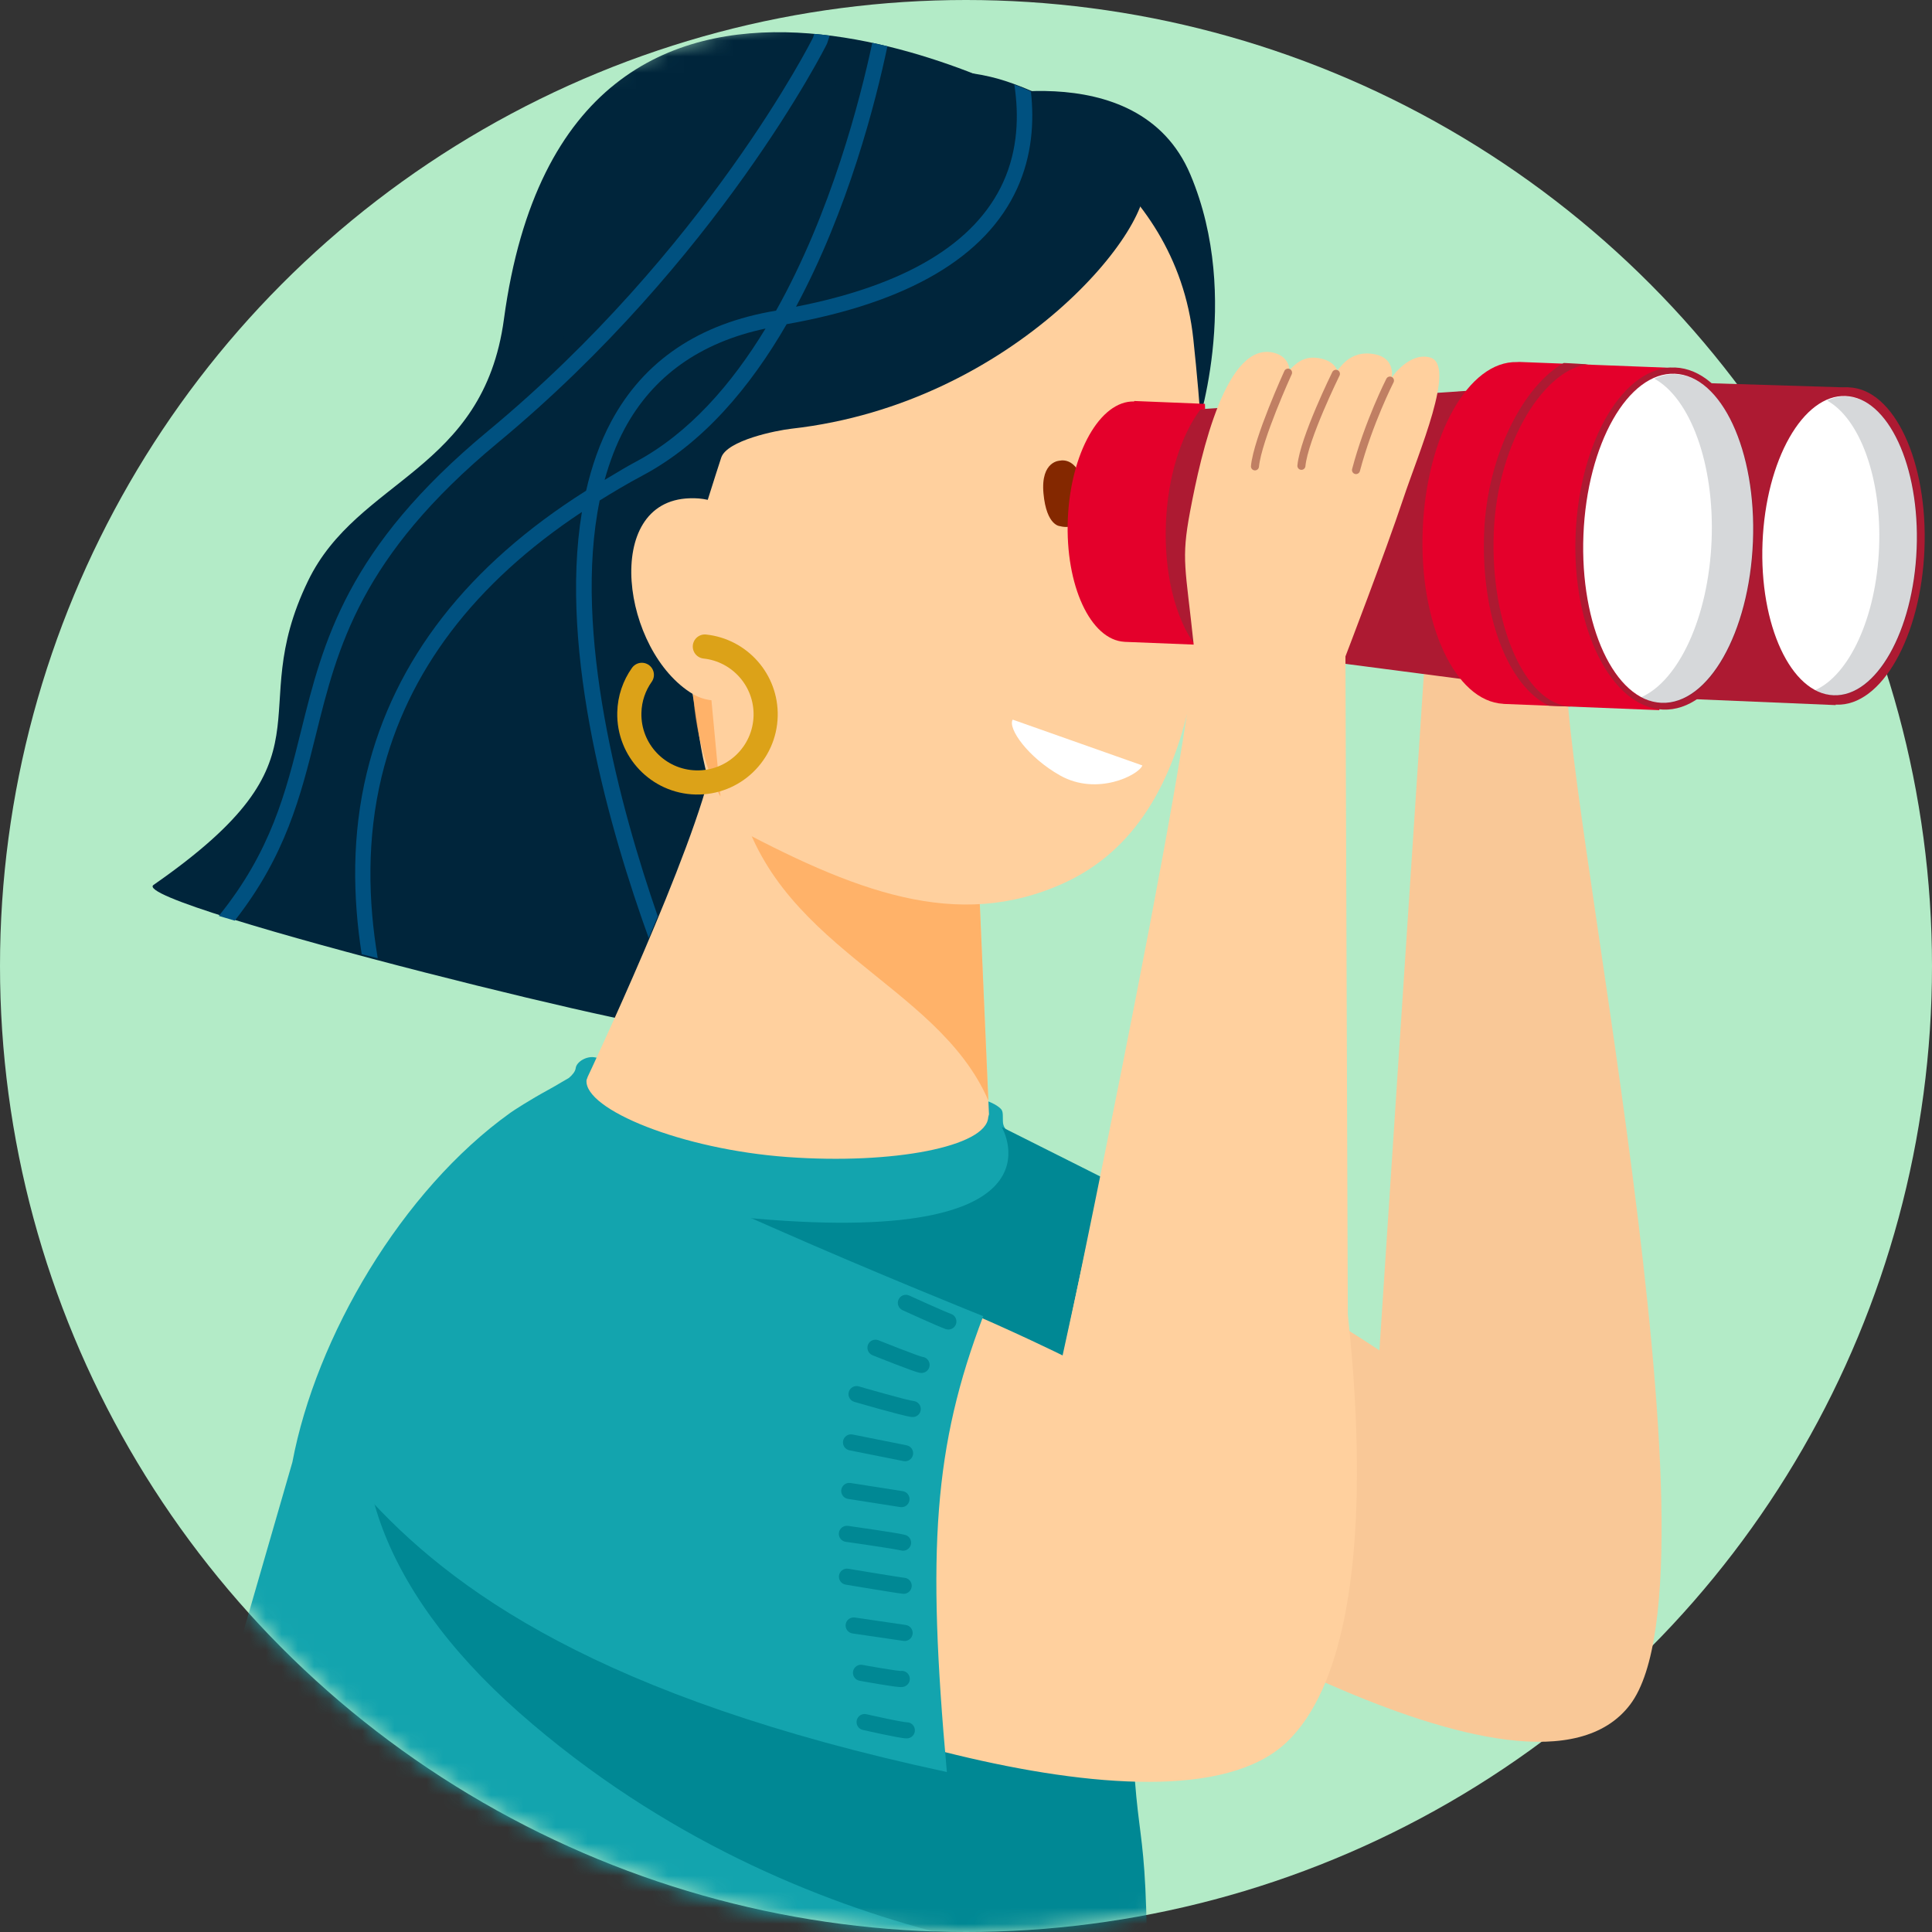
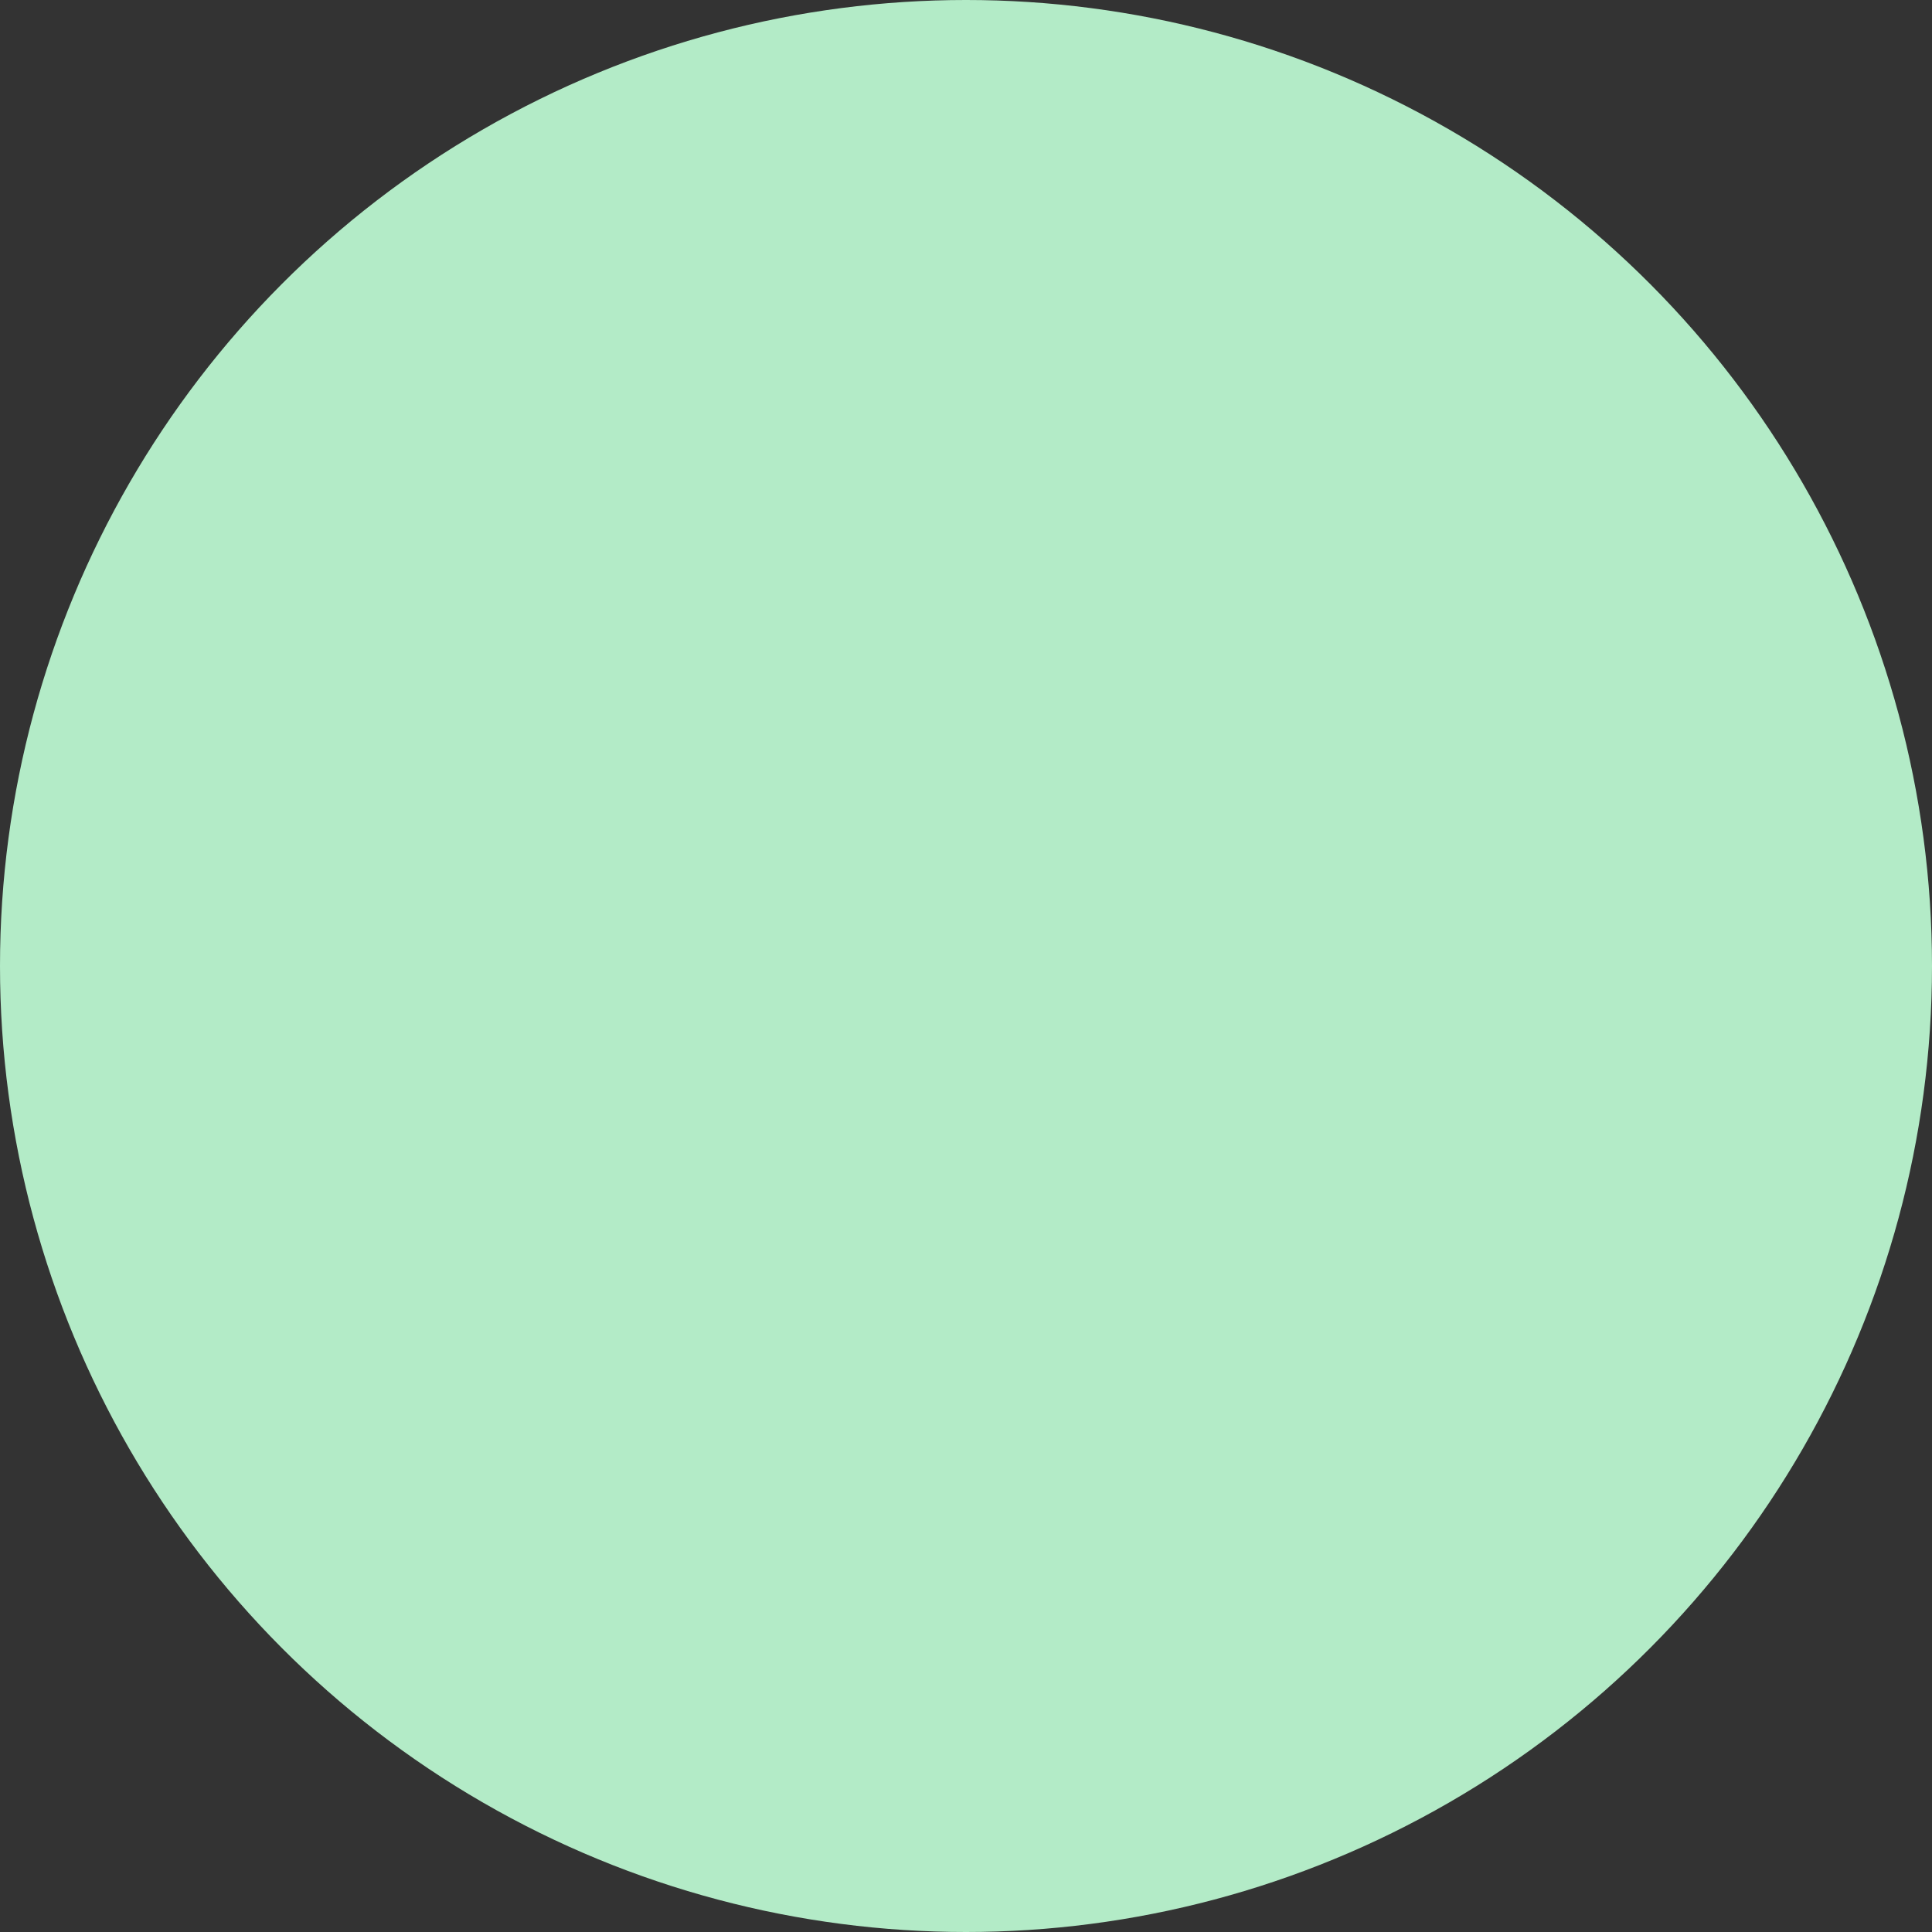
<svg xmlns="http://www.w3.org/2000/svg" width="120" height="120" viewBox="0 0 120 120" fill="none">
  <rect x="0" y="0" width="120" height="120" fill="#333333" stroke="none" />
  <g clip-path="url(#clip0_5936_75479)">
    <circle cx="60" cy="60" r="60" fill="#B3EBC7" />
    <mask id="mask0_5936_75479" style="mask-type:alpha" maskUnits="userSpaceOnUse" x="0" y="0" width="121" height="120">
-       <path d="M120 60C120 73.025 115.85 85.08 108.8 94.916C106.254 98.469 106.785 105.461 103.542 108.375C101.134 110.538 98.916 113.375 92.359 110.535C83.022 116.526 71.917 120 60 120C26.863 120 0 93.137 0 60C0 26.863 26.863 0 60 0C74.186 0 87.222 4.923 97.493 13.154C103.668 18.103 114.342 14.636 118.167 21.625C122.84 30.165 120 49.578 120 60Z" fill="#C4C4C4" />
-     </mask>
+       </mask>
    <g mask="url(#mask0_5936_75479)">
      <path fill-rule="evenodd" clip-rule="evenodd" d="M38.063 65.878C38.063 65.878 37.163 65.722 36.983 65.681C36.447 65.558 35.806 65.951 35.758 66.343C35.732 66.553 35.553 66.769 35.331 66.956C35.191 67.032 35.03 67.128 34.85 67.235C34.617 67.373 34.354 67.53 34.068 67.685C32.891 68.326 31.902 68.973 31.705 69.113C24.944 73.944 19.625 83.046 18.16 90.82L2.859 143.75H70.467C70.449 140.744 70.432 137.311 70.414 133.617C70.296 109.731 70.124 74.915 69.359 73.866C68.994 73.365 66.67 72.248 64.746 71.323C63.975 70.952 63.268 70.612 62.777 70.355L62.782 70.356C62.782 70.356 62.776 70.354 62.766 70.349C62.722 70.326 62.679 70.304 62.639 70.282C62.494 70.188 62.291 69.99 62.291 69.628C62.291 69.007 62.286 68.966 62.046 68.769C59.514 66.716 38.063 65.878 38.063 65.878Z" fill="#13A4AE" />
-       <path d="M64.73 6.522C64.73 6.522 35.319 -9.893 31.3 19.825C30.019 29.304 22.224 29.704 19.136 36.074C15.015 44.574 21.194 46.862 9.536 54.964C7.809 56.165 45.542 65.384 41.469 63.584C39.792 62.842 57.131 50.632 52.002 40.452C49.334 35.154 46.975 29.562 48.209 27.235C49.442 24.909 64.73 6.522 64.73 6.522Z" fill="#00253B" />
      <path d="M61.427 69.215L60.475 47.34L43.885 41.638C43.885 41.638 44.783 44.639 44.261 47.308C43.212 52.67 36.501 66.886 36.501 66.886L36.479 66.954C36.464 67.003 36.434 67.049 36.429 67.103C36.299 68.914 42.346 71.392 48.916 71.866C55.487 72.34 61.25 71.217 61.379 69.406C61.386 69.349 61.427 69.215 61.427 69.215Z" fill="#FFD09E" />
      <path d="M65.509 74.313C72.352 74.936 85.678 83.875 85.678 83.875L88.553 40.125L97.303 41C96.71 48.057 107.5 97.625 101.25 105.875C95 114.125 69.72 97.915 63.516 94.271L56.619 89.189L65.509 74.313Z" fill="#FFD09E" />
-       <path d="M65.509 74.313C72.352 74.936 85.678 83.875 85.678 83.875L88.553 40.125L97.303 41C96.71 48.057 107.5 97.625 101.25 105.875C95 114.125 69.72 97.915 63.516 94.271L56.619 89.189L65.509 74.313Z" fill="#842800" fill-opacity="0.05" />
+       <path d="M65.509 74.313C72.352 74.936 85.678 83.875 85.678 83.875L88.553 40.125C96.71 48.057 107.5 97.625 101.25 105.875C95 114.125 69.72 97.915 63.516 94.271L56.619 89.189L65.509 74.313Z" fill="#842800" fill-opacity="0.05" />
      <path opacity="0.75" d="M60.832 55.564L61.388 68.354C58.169 60.928 47.831 58.861 45.763 49.039C43.696 39.218 60.832 55.564 60.832 55.564Z" fill="#FFA857" />
      <path d="M45 75.5C23.125 73.125 14.375 90.625 32.25 106.375C50.125 122.125 71.25 122 71.25 122C71.185 111.026 70.344 116.116 70.201 101.809C67.634 92.525 69.312 73.562 69.312 73.562L62.219 70C62.219 70 66.875 77.875 45 75.5Z" fill="#008894" />
      <path d="M59.545 6.306C59.545 6.306 70.672 3.105 73.938 10.846C77.204 18.587 74.228 26.997 74.228 26.997C74.228 26.997 69.147 16.715 67.937 15.263C66.727 13.811 59.545 6.306 59.545 6.306Z" fill="#00253B" />
-       <path d="M49.873 7.1C54.087 5.873 56.184 5.308 60.519 6.083C63.17 6.327 73.036 10.79 74.12 21.065C75.94 38.16 74.819 50.839 66.109 54.836C59.434 57.892 53.02 55.356 45.112 51.11C43.379 48.078 43.489 45.003 42.751 41.739L42.429 33.256C42.426 33.254 29.742 12.748 49.873 7.1Z" fill="#FFD09E" />
      <path d="M71.062 11C72.013 13.852 63.102 25.06 49.166 26.627C48.218 26.733 45.153 27.35 44.796 28.425C44.484 29.36 43.53 32.416 43.53 32.416C43.53 32.416 40.37 30.698 38.379 31.596C37.938 31.795 37.577 29.585 37.44 29.334C36.01 26.703 31.768 18.083 39.555 11.775C48.376 4.627 57.448 3.354 62.527 5.057C66.948 6.537 70.643 9.738 71.062 11Z" fill="#00253B" />
      <path opacity="0.75" d="M44.75 49.469L44.125 42.812C43.177 41.427 42.856 39.487 43.031 42.812C43.206 46.138 44.25 48.635 44.75 49.469Z" fill="#FFA857" />
      <path d="M73.67 48.993L66 84.188C66 84.188 54.483 78.443 43.158 75.355L36.905 95.864L39.821 101.846C46.025 105.49 72.5 115.154 79.875 108.25C87.25 101.346 83.142 77.408 83.142 77.408L73.67 48.993Z" fill="#FFD09E" />
      <path d="M70.956 47.544C70.71 48.153 68.129 49.449 65.849 48.168C63.852 47.047 62.58 45.239 62.9 44.697" fill="white" />
      <path d="M65.853 32.683C65.853 32.683 67.618 33.229 67.35 30.631C67.109 28.295 65.853 28.61 65.853 28.61C65.853 28.61 64.628 28.603 64.812 30.645C64.999 32.69 65.853 32.683 65.853 32.683Z" fill="#842800" />
-       <path d="M46.389 42.319C46.986 40.434 47.237 38.461 47.111 36.489C46.914 33.762 46.06 30.832 42.839 30.949C37.355 31.113 38.632 40.48 43.047 43.116C44.337 43.88 46.008 43.481 46.389 42.319Z" fill="#FFD09E" />
      <path d="M43.779 40.157C45.945 40.389 47.607 42.248 47.555 44.466C47.501 46.803 45.562 48.656 43.222 48.599C40.885 48.545 39.035 46.606 39.089 44.267C39.108 43.39 39.394 42.581 39.866 41.916" stroke="#DCA218" stroke-width="1.5" stroke-miterlimit="10" stroke-linecap="round" />
      <path d="M48 76.25C41.462 73.365 35.75 70.875 35.75 70.875C33.223 69.882 17.86 77.832 22.625 92.75C28 98.75 37.242 105.438 58.812 110.063C57.562 96.25 58 89.812 61.07 81.75C61.07 81.75 54.538 79.135 48 76.25Z" fill="#13A4AE" />
      <path d="M92.507 24.177L70.773 25.678V25.707C68.821 25.655 67.12 28.665 66.968 32.459C66.814 36.25 68.269 39.388 70.216 39.494V39.496H70.236C70.238 39.496 70.24 39.496 70.243 39.496C70.245 39.496 70.247 39.496 70.249 39.496L90.758 42.171L92.507 24.177Z" fill="#AD1A32" />
      <path d="M119.531 34.119C119.75 28.677 117.655 24.174 114.852 24.061C112.049 23.948 109.598 28.268 109.379 33.709C109.159 39.151 111.254 43.654 114.057 43.767C116.861 43.88 119.311 39.561 119.531 34.119Z" fill="#AD1A32" />
      <path d="M101.25 43.258L114.018 43.795L114.814 24.069L100.484 23.625L100.882 42.884C100.886 43.084 101.048 43.25 101.25 43.258Z" fill="#AD1A32" />
      <path d="M104.281 22.866L94.366 22.481L94.225 22.489C91.221 22.409 88.603 27.045 88.367 32.884C88.131 38.722 90.368 43.553 93.368 43.715V43.717L93.398 43.719C93.4 43.719 93.405 43.722 93.407 43.722C93.409 43.722 93.413 43.722 93.415 43.722L103.062 44.109L104.281 22.866Z" fill="#E4002B" />
      <path d="M119.046 34.084C119.253 28.953 117.278 24.706 114.635 24.599C111.992 24.493 109.681 28.567 109.474 33.698C109.267 38.83 111.242 43.077 113.886 43.183C116.529 43.29 118.839 39.216 119.046 34.084Z" fill="white" />
      <path d="M109.369 33.677C109.606 27.813 107.222 22.956 104.045 22.827C100.867 22.699 98.1 27.349 97.864 33.213C97.627 39.077 100.112 43.946 103.289 44.074C106.466 44.202 109.133 39.541 109.369 33.677Z" fill="#AD1A32" />
      <path opacity="0.2" d="M114.679 24.625C114.268 24.608 113.867 24.704 113.478 24.877C115.505 25.989 116.887 29.68 116.713 34.013C116.539 38.347 114.861 41.915 112.753 42.86C113.126 43.065 113.518 43.191 113.929 43.209C116.573 43.315 118.884 39.243 119.09 34.11C119.297 28.979 117.321 24.733 114.679 24.625Z" fill="#333F48" />
-       <path d="M108.877 33.646C109.105 28.002 106.933 23.331 104.026 23.214C101.119 23.096 98.577 27.577 98.35 33.221C98.122 38.865 100.294 43.536 103.201 43.653C106.108 43.77 108.65 39.29 108.877 33.646Z" fill="white" />
      <path opacity="0.2" d="M104.073 23.243C103.621 23.224 103.179 23.331 102.752 23.52C104.981 24.743 106.501 28.803 106.31 33.569C106.118 38.335 104.273 42.259 101.954 43.299C102.364 43.524 102.796 43.663 103.248 43.682C106.156 43.798 108.697 39.32 108.924 33.675C109.151 28.03 106.978 23.36 104.073 23.243Z" fill="#333F48" />
      <path d="M74.55 25.447L74.85 25.421L74.841 25.084L74.577 25.074L70.445 24.906L70.444 24.936C68.331 24.879 66.49 28.14 66.324 32.246C66.159 36.353 67.732 39.749 69.843 39.864V39.867H69.864C69.866 39.867 69.868 39.867 69.87 39.867C69.872 39.867 69.874 39.867 69.876 39.867L74.207 40.04C73.015 38.397 72.29 35.624 72.418 32.493C72.535 29.576 73.365 27.032 74.546 25.451C74.546 25.451 74.548 25.449 74.55 25.447Z" fill="#E4002B" />
      <path d="M92.781 33.061C93.013 27.316 96.056 22.851 98.648 22.63C98.562 22.628 98.49 22.624 98.473 22.622C98.43 22.613 97.558 22.565 97.133 22.544C94.567 23.987 92.372 28.378 92.184 33.04C91.972 38.275 93.673 42.614 96.196 43.83L97.545 43.884L97.527 43.878C94.697 43.722 92.552 38.71 92.781 33.061Z" fill="#AD1A32" />
      <path fill-rule="evenodd" clip-rule="evenodd" d="M56.474 80.468C56.223 80.353 55.927 80.463 55.812 80.714C55.697 80.965 55.807 81.262 56.058 81.377L56.266 80.922L56.058 81.377L56.058 81.377L56.059 81.377L56.06 81.378L56.065 81.38L56.083 81.388L56.153 81.421L56.407 81.536C56.619 81.632 56.907 81.763 57.209 81.898C57.8 82.162 58.485 82.463 58.74 82.552C59 82.643 59.285 82.506 59.377 82.245C59.468 81.984 59.33 81.699 59.069 81.608C58.865 81.537 58.231 81.259 57.617 80.985C57.318 80.851 57.032 80.721 56.821 80.626L56.568 80.511L56.499 80.479L56.481 80.471L56.476 80.469L56.475 80.468L56.474 80.468L56.474 80.468L56.266 80.922L56.474 80.468ZM53.812 106.473C53.543 106.412 53.275 106.581 53.214 106.85C53.153 107.119 53.321 107.387 53.59 107.448L53.701 106.961L53.59 107.448L53.59 107.448L53.591 107.448L53.592 107.449L53.597 107.45L53.617 107.454L53.69 107.471C53.753 107.485 53.844 107.506 53.954 107.53C54.174 107.579 54.471 107.644 54.78 107.709C55.088 107.774 55.41 107.839 55.679 107.888C55.813 107.912 55.937 107.933 56.042 107.948C56.136 107.962 56.245 107.975 56.333 107.974C56.609 107.97 56.83 107.742 56.825 107.466C56.821 107.19 56.594 106.97 56.318 106.974C56.318 106.974 56.317 106.974 56.317 106.974C56.312 106.974 56.273 106.971 56.183 106.958C56.097 106.946 55.986 106.928 55.858 106.904C55.602 106.858 55.29 106.794 54.986 106.73C54.682 106.666 54.388 106.602 54.171 106.554C54.062 106.53 53.972 106.509 53.91 106.495L53.837 106.479L53.819 106.475L53.814 106.474L53.813 106.473L53.812 106.473L53.812 106.473ZM52.986 103.81C53.036 103.539 53.296 103.359 53.568 103.409L53.568 103.409L53.568 103.409L53.569 103.41L53.575 103.41L53.594 103.414L53.67 103.428C53.736 103.44 53.83 103.457 53.943 103.477C54.17 103.517 54.473 103.57 54.779 103.621C55.087 103.673 55.393 103.721 55.629 103.753C55.748 103.769 55.841 103.779 55.905 103.784C55.917 103.785 55.928 103.786 55.937 103.786C56.144 103.755 56.358 103.858 56.457 104.056C56.582 104.302 56.483 104.603 56.236 104.727C56.153 104.769 56.076 104.779 56.054 104.782L56.054 104.782C56.02 104.786 55.989 104.787 55.967 104.787C55.921 104.788 55.872 104.785 55.827 104.781C55.736 104.774 55.62 104.761 55.496 104.744C55.244 104.71 54.925 104.66 54.615 104.608C54.304 104.556 53.997 104.502 53.768 104.462C53.654 104.441 53.558 104.424 53.492 104.412L53.415 104.398L53.394 104.394L53.389 104.393L53.387 104.393L53.387 104.393L53.387 104.393L53.477 103.901L53.387 104.393C53.115 104.343 52.936 104.082 52.986 103.81ZM52.956 89.1C52.685 89.046 52.421 89.222 52.367 89.492C52.313 89.763 52.489 90.027 52.76 90.081L56.118 90.751C56.389 90.806 56.653 90.63 56.707 90.359C56.761 90.088 56.585 89.825 56.314 89.771L52.956 89.1ZM52.721 86.451C52.799 86.186 53.076 86.034 53.341 86.111L53.202 86.591L53.062 87.071C52.797 86.994 52.644 86.716 52.721 86.451ZM53.062 87.071L53.202 86.591L53.341 86.111L53.342 86.111L53.342 86.111L53.343 86.112L53.35 86.113L53.375 86.121L53.471 86.148C53.553 86.172 53.672 86.207 53.817 86.248C54.105 86.331 54.495 86.441 54.9 86.553C55.304 86.666 55.722 86.779 56.067 86.867C56.43 86.959 56.668 87.012 56.744 87.02C57.019 87.048 57.218 87.294 57.189 87.569C57.161 87.844 56.915 88.043 56.64 88.014C56.475 87.997 56.156 87.921 55.82 87.836C55.465 87.745 55.04 87.63 54.632 87.517C54.224 87.404 53.832 87.292 53.541 87.209C53.396 87.168 53.276 87.133 53.193 87.109L53.096 87.081L53.071 87.074L53.064 87.072L53.062 87.071L53.062 87.071L53.062 87.071ZM54.563 83.246C54.307 83.143 54.016 83.267 53.913 83.523C53.809 83.779 53.934 84.07 54.19 84.173L54.376 83.71L54.19 84.173L54.19 84.173L54.19 84.174L54.192 84.174L54.198 84.177L54.22 84.186L54.306 84.22C54.38 84.249 54.486 84.292 54.613 84.342C54.867 84.443 55.209 84.578 55.557 84.713C55.904 84.847 56.261 84.982 56.544 85.084C56.685 85.135 56.813 85.178 56.914 85.21C56.964 85.226 57.014 85.24 57.058 85.251L57.061 85.252C57.087 85.258 57.173 85.28 57.264 85.276C57.54 85.263 57.753 85.028 57.74 84.753C57.728 84.501 57.533 84.302 57.291 84.278C57.274 84.274 57.249 84.267 57.212 84.256C57.131 84.23 57.018 84.192 56.882 84.143C56.61 84.045 56.263 83.913 55.918 83.78C55.573 83.647 55.235 83.513 54.982 83.413C54.855 83.362 54.751 83.321 54.677 83.291L54.593 83.257L54.571 83.249L54.565 83.246L54.563 83.246L54.563 83.246L54.563 83.246L54.376 83.71L54.563 83.246ZM57.31 84.283C57.311 84.283 57.308 84.283 57.301 84.281C57.307 84.282 57.31 84.283 57.31 84.283ZM52.527 100.889C52.567 100.616 52.821 100.427 53.094 100.467L56.26 100.93C56.533 100.97 56.723 101.224 56.683 101.497C56.643 101.77 56.389 101.959 56.115 101.919L52.949 101.456C52.676 101.416 52.487 101.162 52.527 100.889ZM52.689 97.438C52.416 97.392 52.159 97.576 52.113 97.849C52.068 98.121 52.252 98.379 52.524 98.424L52.606 97.931L52.524 98.424L52.524 98.424L52.525 98.424L52.527 98.424L52.534 98.426L52.562 98.43L52.668 98.448L53.047 98.511C53.362 98.563 53.784 98.633 54.212 98.703C54.64 98.773 55.075 98.843 55.417 98.897C55.735 98.947 56.019 98.99 56.103 98.995C56.379 99.01 56.614 98.798 56.629 98.522C56.644 98.247 56.432 98.011 56.157 97.996C56.158 97.996 56.155 97.996 56.148 97.995C56.13 97.993 56.082 97.987 55.993 97.974C55.886 97.958 55.741 97.936 55.572 97.909C55.234 97.856 54.801 97.786 54.373 97.716C53.946 97.646 53.525 97.576 53.21 97.524L52.832 97.461L52.726 97.444L52.698 97.439L52.691 97.438L52.689 97.438L52.689 97.438L52.689 97.438L52.606 97.931L52.689 97.438ZM52.106 95.201C52.145 94.927 52.398 94.737 52.671 94.775L52.601 95.27L52.532 95.766C52.258 95.727 52.068 95.474 52.106 95.201ZM52.532 95.766L52.601 95.27L52.671 94.775L52.671 94.775L52.672 94.775L52.674 94.776L52.68 94.777L52.706 94.78L52.805 94.794C52.89 94.806 53.012 94.824 53.16 94.845C53.455 94.888 53.853 94.946 54.265 95.007C54.676 95.069 55.102 95.134 55.452 95.191C55.787 95.246 56.088 95.299 56.223 95.336C56.489 95.409 56.646 95.684 56.573 95.951C56.499 96.217 56.224 96.374 55.958 96.3C55.886 96.281 55.648 96.237 55.29 96.178C54.947 96.122 54.527 96.058 54.117 95.996C53.708 95.935 53.312 95.877 53.017 95.835C52.87 95.814 52.749 95.796 52.664 95.784L52.566 95.77L52.54 95.767L52.534 95.766L52.532 95.766L52.532 95.766L52.532 95.766ZM52.827 92.111C52.554 92.068 52.298 92.255 52.255 92.527C52.212 92.8 52.399 93.056 52.672 93.099L55.916 93.607C56.188 93.65 56.444 93.464 56.487 93.191C56.53 92.918 56.343 92.662 56.07 92.619L52.827 92.111Z" fill="#008894" />
      <path d="M64.928 89.5L83.74 88.281L83.568 40.772C83.568 40.772 86.044 34.325 87.161 30.971C88.115 28.101 90.481 22.667 88.827 22.204C87.55 21.845 86.445 23.424 86.44 23.459C86.438 23.478 86.702 22.282 85.432 22.013C83.733 21.654 83.144 23.08 83.058 22.976C82.993 22.901 82.817 22.336 81.744 22.223C80.705 22.113 80.216 22.953 80.088 22.944C80.088 22.944 80.071 22.182 79.18 21.927C76.2 21.076 74.613 28.062 73.912 31.804C73.354 34.784 73.635 35.223 74.139 40.01C74.572 44.113 64.928 89.5 64.928 89.5Z" fill="#FFD09E" />
      <path opacity="0.5" d="M86.332 23.638C86.332 23.638 85.007 26.238 84.224 29.196" stroke="#822F28" stroke-width="0.5" stroke-miterlimit="10" stroke-linecap="round" />
      <path opacity="0.5" d="M82.976 23.219C82.976 23.219 80.995 27.237 80.833 28.932" stroke="#822F28" stroke-width="0.5" stroke-miterlimit="10" stroke-linecap="round" />
      <path opacity="0.5" d="M80.002 23.145C80.002 23.145 78.113 27.272 77.948 28.966" stroke="#822F28" stroke-width="0.5" stroke-miterlimit="10" stroke-linecap="round" />
      <path fill-rule="evenodd" clip-rule="evenodd" d="M51.373 2.702C51.28 2.897 44.618 16.144 30.917 27.503C22.363 34.595 20.967 40.213 19.618 45.648C18.671 49.467 17.736 53.163 14.58 57.182C14.266 57.091 13.964 57 13.674 56.913L13.591 56.888C16.835 52.878 17.753 49.212 18.694 45.418C20.081 39.835 21.516 34.063 30.309 26.772C43.85 15.549 50.431 2.475 50.496 2.343L50.574 2.105C50.894 2.133 51.215 2.17 51.533 2.211L51.373 2.702ZM39.911 29.536C38.976 30.031 38.104 30.555 37.247 31.085C35.563 39.281 38.507 50.136 40.855 56.912C40.662 57.382 40.474 57.832 40.292 58.262C37.935 51.74 34.685 40.59 36.143 31.799C29.478 36.212 25.286 41.713 23.708 48.216C22.767 52.103 22.864 55.964 23.462 59.515C23.128 59.433 22.797 59.351 22.466 59.269C21.91 55.713 21.845 51.867 22.784 47.991C24.483 40.984 29.065 35.108 36.405 30.477C36.754 28.951 37.254 27.508 37.955 26.196C39.98 22.407 43.428 20.085 48.2 19.295H48.202C51.632 13.181 53.428 6.174 54.179 2.662C54.495 2.731 54.809 2.8 55.118 2.876C54.391 6.336 52.688 13.012 49.442 19.05C56.224 17.722 60.572 15.133 62.31 11.316C63.236 9.279 63.29 7.146 63.002 5.256C63.048 5.274 63.093 5.292 63.139 5.31C63.453 5.432 63.766 5.554 64.033 5.693C64.24 7.578 64.104 9.665 63.178 11.703C61.239 15.967 56.41 18.795 48.86 20.135C46.611 24.026 43.683 27.529 39.911 29.536ZM47.548 20.407C43.506 21.264 40.55 23.351 38.786 26.649C38.264 27.625 37.866 28.689 37.554 29.808C37.724 29.708 37.892 29.607 38.061 29.506C38.517 29.232 38.973 28.957 39.461 28.698C42.787 26.928 45.445 23.872 47.548 20.407Z" fill="#005180" />
    </g>
  </g>
  <defs>
    <clipPath id="clip0_5936_75479">
      <rect width="120" height="120" fill="white" />
    </clipPath>
  </defs>
</svg>